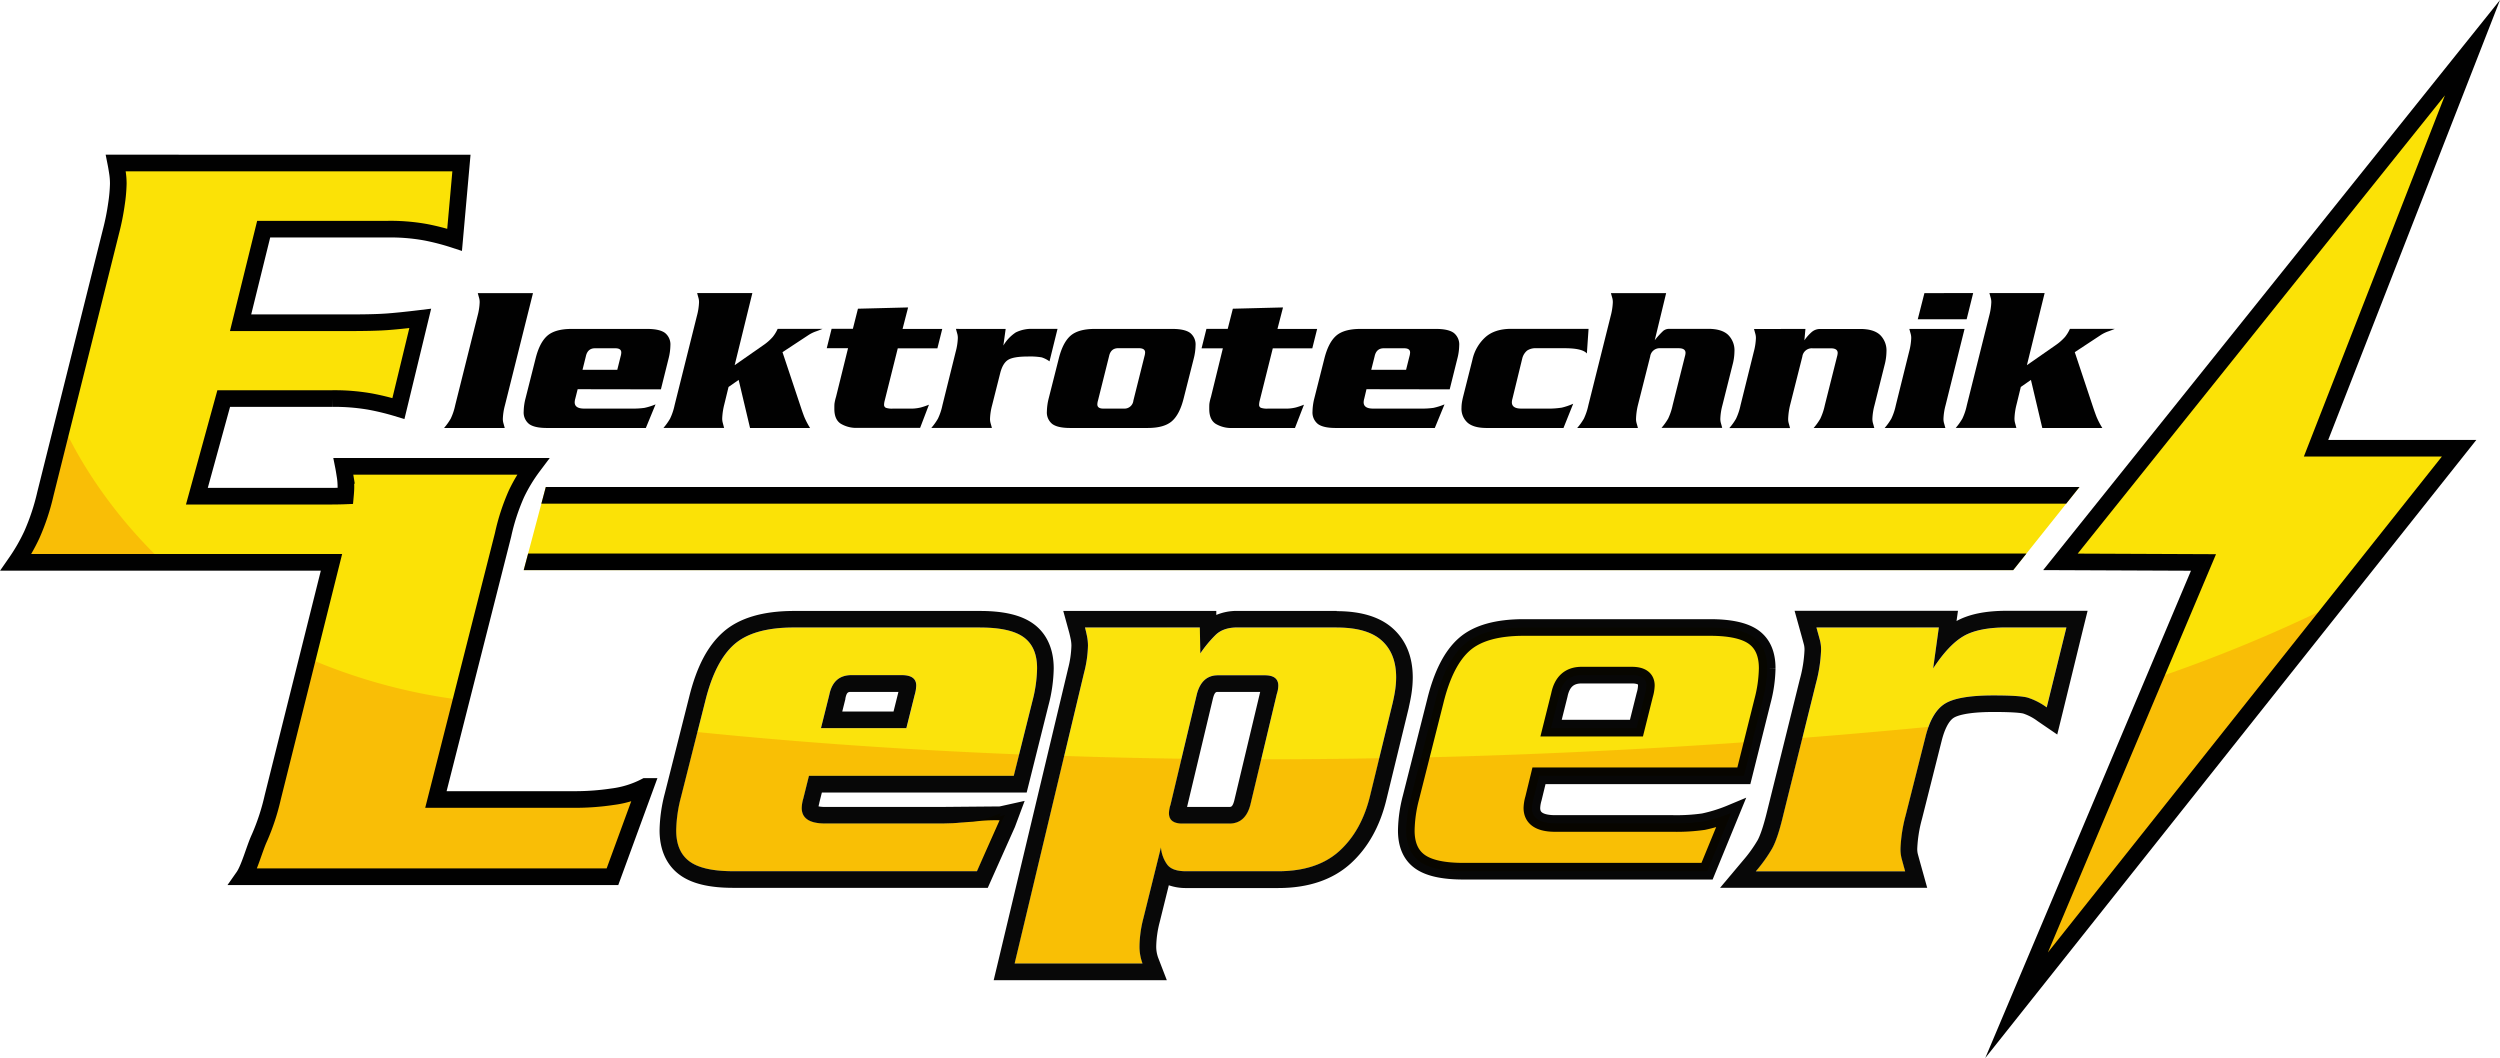
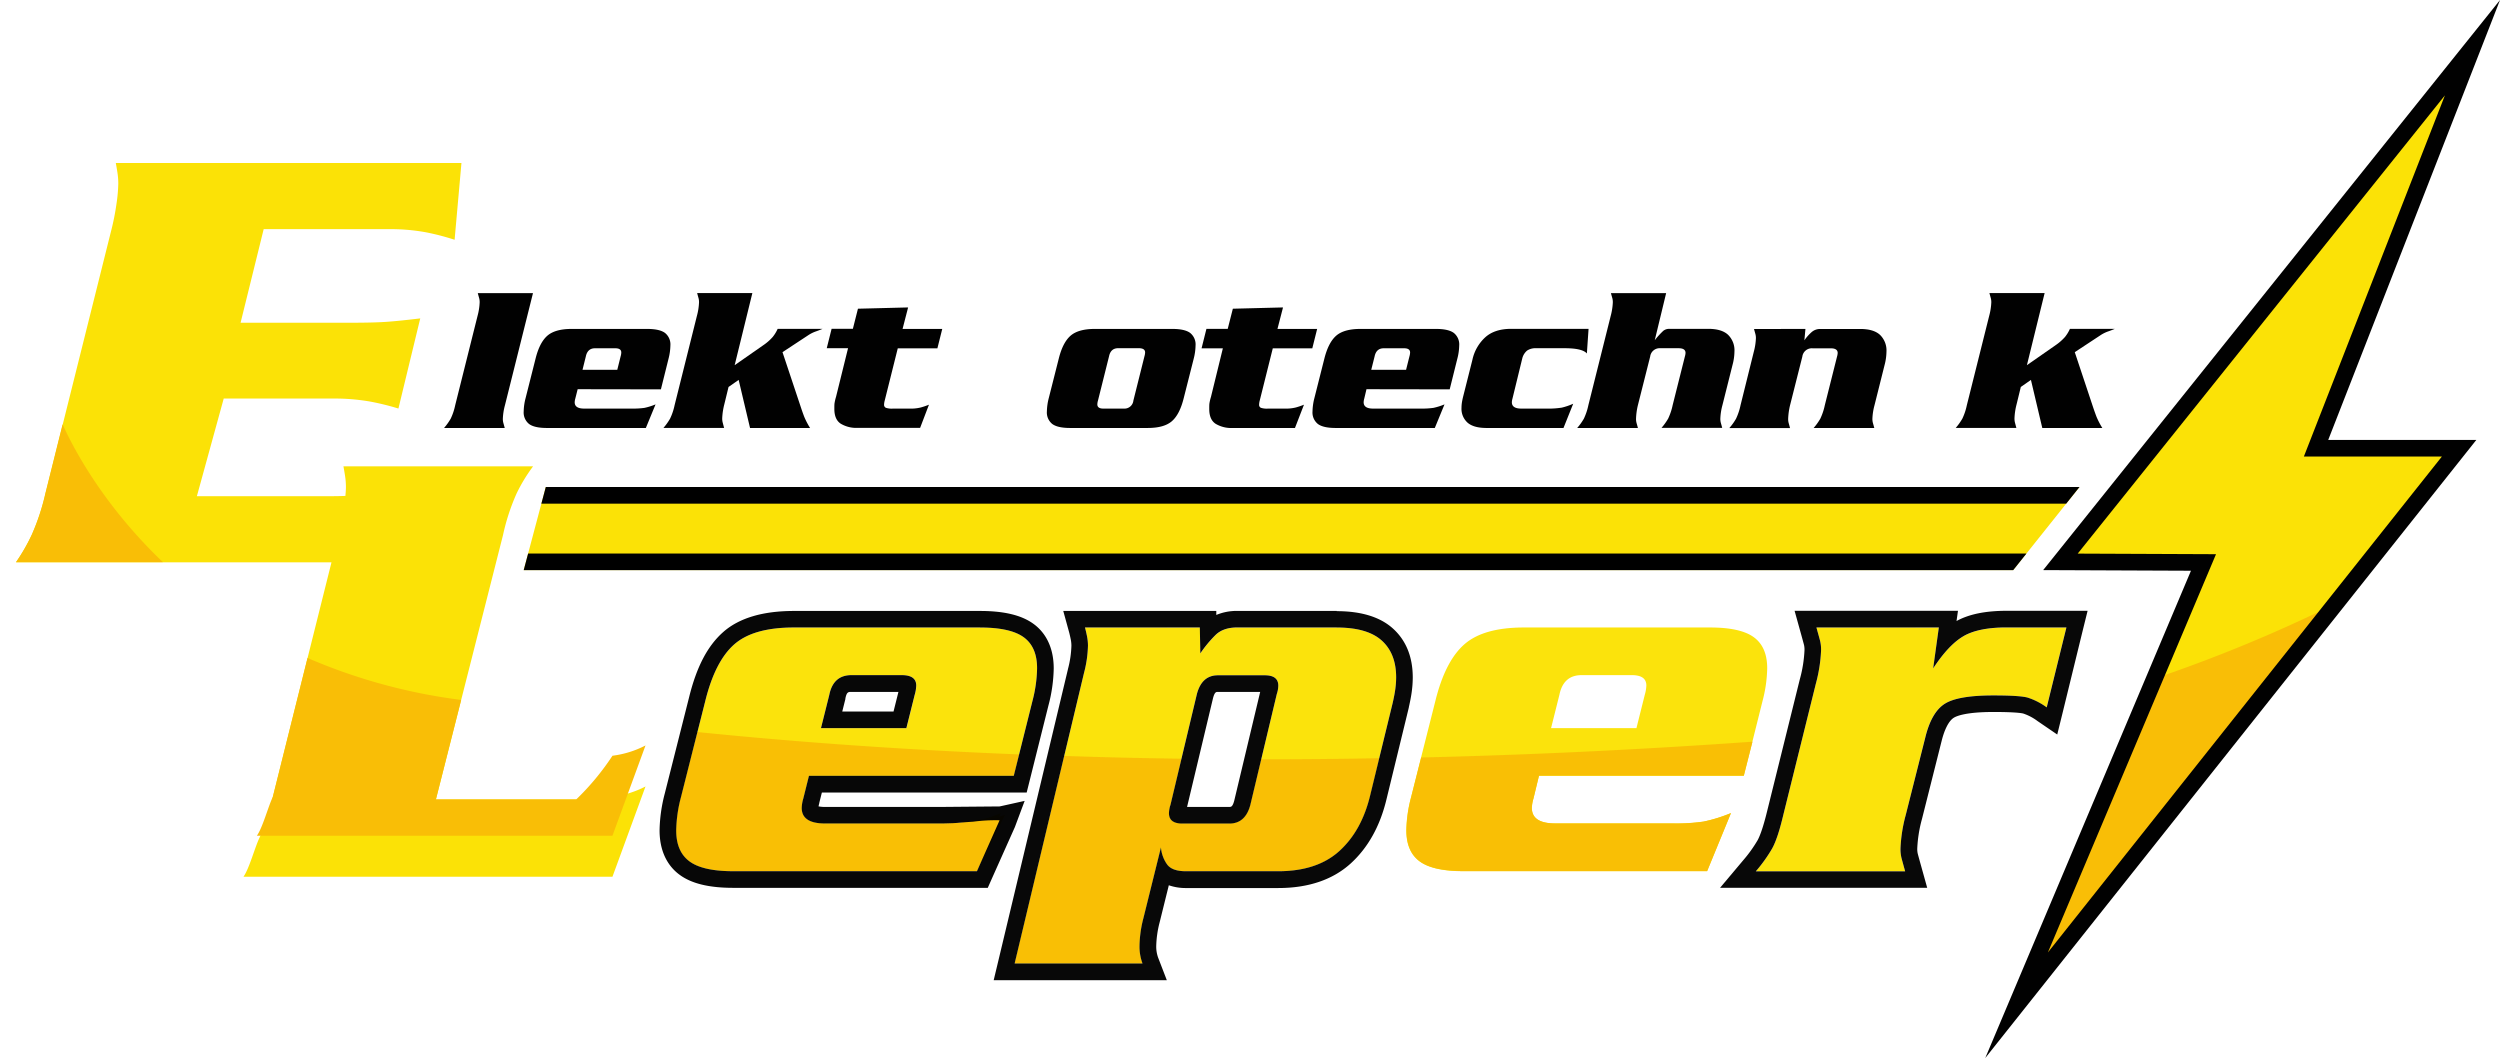
<svg xmlns="http://www.w3.org/2000/svg" viewBox="0 0 901.57 381.56">
  <defs>
    <style>.cls-1,.cls-3{fill:#fbe206;}.cls-2,.cls-7{fill:#010101;}.cls-3,.cls-5,.cls-7,.cls-8,.cls-9{opacity:0.97;}.cls-4,.cls-5{fill:#f9be06;}.cls-6,.cls-9{fill:none;stroke:#010101;stroke-miterlimit:10;stroke-width:6px;}</style>
  </defs>
  <g id="Ebene_2" data-name="Ebene 2">
    <g id="Shop">
      <polygon class="cls-1" points="726.01 205.61 188.86 205.61 196.83 175.63 749.92 175.63 726.01 205.61" />
      <polygon points="745.13 181.63 195.23 181.63 196.83 175.63 749.92 175.63 745.13 181.63" />
      <polygon points="726.01 205.61 188.86 205.61 190.46 199.61 730.8 199.61 726.01 205.61" />
    </g>
    <g id="Normal">
      <path class="cls-2" d="M172.22,113.91a21.86,21.86,0,0,0,.76-4.86,5.63,5.63,0,0,0-.15-1.41c-.1-.38-.28-1-.53-1.94h19.91L182.1,146.13a21.85,21.85,0,0,0-.76,4.87,5.5,5.5,0,0,0,.15,1.4c.1.38.28,1,.53,1.94H160.14a21.75,21.75,0,0,0,2.39-3.34,21.32,21.32,0,0,0,1.63-4.87Z" />
      <path class="cls-2" d="M208.32,140.36l-.84,3.34a5.62,5.62,0,0,0-.23,1.37c0,1.52,1.14,2.28,3.43,2.28h17.25a29.09,29.09,0,0,0,4.48-.26,22.38,22.38,0,0,0,4-1.26l-3.5,8.51H197.22q-4.49,0-6.42-1.44a5.31,5.31,0,0,1-1.94-4.56,20,20,0,0,1,.69-4.79l3.57-14.14q1.44-5.85,4.25-8.32c1.88-1.64,4.79-2.47,8.75-2.47H233.4c3,0,5.13.49,6.42,1.45a5.31,5.31,0,0,1,1.94,4.56,20.35,20.35,0,0,1-.68,4.78l-2.74,11Zm14.29-7,1.21-4.87a5,5,0,0,0,.23-1.37c0-1-.71-1.52-2.13-1.52h-7.37c-1.77,0-2.86,1-3.27,2.89l-1.21,4.87Z" />
      <path class="cls-2" d="M262.73,139.55l-1.52,6.25a24.22,24.22,0,0,0-.76,5.06,5.64,5.64,0,0,0,.16,1.47c.1.39.27,1.06.53,2H239.25a21.75,21.75,0,0,0,2.39-3.34,21.22,21.22,0,0,0,1.64-4.87l8.05-32.22a21.86,21.86,0,0,0,.76-4.86,5.63,5.63,0,0,0-.15-1.41c-.1-.38-.28-1-.53-1.94h19.91l-6.38,26,10.33-7.2a17.67,17.67,0,0,0,3.42-3,13.05,13.05,0,0,0,1.75-2.89h16.19c-.86.36-1.74.7-2.62,1a12.18,12.18,0,0,0-2.47,1.25L282.19,127l6.69,20.07c.35,1.06.72,2.1,1.1,3.11a27.08,27.08,0,0,0,2.17,4.18H270.49L266.38,137Z" />
      <path class="cls-2" d="M309.4,111.33l18.09-.46-2,7.75H339.8l-1.75,7H323.76l-4.71,18.85a6.49,6.49,0,0,0-.23,1.45,1.16,1.16,0,0,0,.65,1.14,6.72,6.72,0,0,0,2.47.3h6.31a14.92,14.92,0,0,0,3.83-.42,27.22,27.22,0,0,0,2.93-1l-3.19,8.36h-22.5a10.89,10.89,0,0,1-6.15-1.52q-2.28-1.51-2.28-5.32c0-.91,0-1.59.07-2.05a16.6,16.6,0,0,1,.53-2.28l4.34-17.56h-7.68l1.75-7h7.67Z" />
-       <path class="cls-2" d="M362.67,118.62l-.83,6a14.42,14.42,0,0,1,4.48-4.74,12.75,12.75,0,0,1,6.31-1.27h8.74l-2.89,11.71a9.79,9.79,0,0,0-2.85-1.45,25.36,25.36,0,0,0-5-.3q-5.16,0-7.1,1.22t-2.85,4.86l-2.89,11.47a21.85,21.85,0,0,0-.76,4.87,5.5,5.5,0,0,0,.15,1.4c.1.38.28,1,.53,1.94H335.85a21.75,21.75,0,0,0,2.39-3.34,21.32,21.32,0,0,0,1.63-4.87l4.79-19.3a21.86,21.86,0,0,0,.76-4.86,5.63,5.63,0,0,0-.15-1.41c-.1-.38-.28-1-.53-1.94Z" />
      <path class="cls-2" d="M426.89,143.55q-1.44,5.85-4.25,8.32t-8.74,2.47h-28q-4.49,0-6.42-1.44a5.31,5.31,0,0,1-1.94-4.56,20.42,20.42,0,0,1,.68-4.79l3.58-14.14q1.44-5.85,4.25-8.32c1.88-1.64,4.79-2.47,8.74-2.47h28c3,0,5.13.49,6.42,1.45a5.31,5.31,0,0,1,1.94,4.56,20.35,20.35,0,0,1-.68,4.78Zm-30.93.91a5.62,5.62,0,0,0-.23,1.37c0,1,.71,1.52,2.13,1.52h7.45a3.22,3.22,0,0,0,3.42-2.89l4-16a5.47,5.47,0,0,0,.23-1.37c0-1-.76-1.52-2.28-1.52h-7.45c-1.78,0-2.87,1-3.27,2.89Z" />
      <path class="cls-2" d="M444.6,111.33l18.09-.46-2,7.75H475l-1.75,7H459l-4.71,18.85a6.37,6.37,0,0,0-.22,1.45,1.15,1.15,0,0,0,.64,1.14,6.72,6.72,0,0,0,2.47.3h6.31a15,15,0,0,0,3.84-.42,27,27,0,0,0,2.92-1L467,154.34H444.53a10.91,10.91,0,0,1-6.16-1.52q-2.28-1.51-2.28-5.32c0-.91,0-1.59.07-2.05a15.59,15.59,0,0,1,.54-2.28L441,125.61h-7.68l1.75-7h7.68Z" />
      <path class="cls-2" d="M492.79,140.36,492,143.7a5.62,5.62,0,0,0-.23,1.37q0,2.28,3.42,2.28h17.25a29.23,29.23,0,0,0,4.49-.26,22.62,22.62,0,0,0,4-1.26l-3.5,8.51H481.69q-4.49,0-6.42-1.44a5.31,5.31,0,0,1-1.94-4.56,20.42,20.42,0,0,1,.68-4.79l3.57-14.14q1.46-5.85,4.26-8.32c1.87-1.64,4.79-2.47,8.74-2.47h27.29c3,0,5.13.49,6.42,1.45a5.31,5.31,0,0,1,1.94,4.56,19.9,19.9,0,0,1-.69,4.78l-2.74,11Zm14.28-7,1.22-4.87a5.47,5.47,0,0,0,.23-1.37c0-1-.71-1.52-2.13-1.52H499c-1.78,0-2.87,1-3.27,2.89l-1.22,4.87Z" />
      <path class="cls-2" d="M545.45,143.7a5.62,5.62,0,0,0-.23,1.37q0,2.28,3.42,2.28h8.74a32.91,32.91,0,0,0,5.82-.34,23.55,23.55,0,0,0,4.14-1.41l-3.5,8.74H536.1q-4.64,0-6.84-1.9a6.71,6.71,0,0,1-2.2-5.39,14,14,0,0,1,.11-1.64q.12-.87.42-2.16L531,129.72a15.36,15.36,0,0,1,4.68-8.13q3.38-3,9.31-3h27.89l-.61,8.89c-1.06-1.26-3.72-1.9-8-1.9H554a5.45,5.45,0,0,0-3.27.84,5.34,5.34,0,0,0-1.75,2.81Z" />
      <path class="cls-2" d="M600.86,105.7l-4.11,17a28.56,28.56,0,0,1,3.08-3.39,3.4,3.4,0,0,1,2.24-.72h14q4.79,0,7.1,2.13a7.83,7.83,0,0,1,2.32,6.08,19.26,19.26,0,0,1-.69,4.79l-3.64,14.51a21.85,21.85,0,0,0-.76,4.87,5.5,5.5,0,0,0,.15,1.4c.1.38.28,1,.53,1.94H599.18a21.91,21.91,0,0,0,2.4-3.34,21.83,21.83,0,0,0,1.63-4.87l4.41-17.55a5.48,5.48,0,0,0,.23-1.29q0-1.68-2.52-1.68h-6.57a3.44,3.44,0,0,0-3.66,3l-4.43,17.55A24,24,0,0,0,590,151a5.5,5.5,0,0,0,.15,1.4c.1.38.28,1,.53,1.94H568.78a21.23,21.23,0,0,0,2.4-3.34,21.83,21.83,0,0,0,1.63-4.87l8.06-32.22a22.47,22.47,0,0,0,.76-4.86,5.63,5.63,0,0,0-.15-1.41c-.11-.38-.28-1-.54-1.94Z" />
      <path class="cls-2" d="M651.09,118.62l-.38,4.11a16.18,16.18,0,0,1,2.66-3,4.59,4.59,0,0,1,3-1.09h14.52q4.79,0,7.1,2.13a7.83,7.83,0,0,1,2.32,6.08,19.68,19.68,0,0,1-.68,4.79L676,146.13a21.85,21.85,0,0,0-.76,4.87,5.5,5.5,0,0,0,.15,1.4c.1.38.28,1,.53,1.94H654.05a21.23,21.23,0,0,0,2.4-3.34,21.83,21.83,0,0,0,1.63-4.87l4.41-17.55a5.48,5.48,0,0,0,.23-1.29q0-1.68-2.52-1.68h-6.57a3.44,3.44,0,0,0-3.66,3l-4.43,17.55a24.72,24.72,0,0,0-.68,4.87,5.5,5.5,0,0,0,.15,1.4c.1.38.28,1,.53,1.94H623.65a21.23,21.23,0,0,0,2.4-3.34,21.83,21.83,0,0,0,1.63-4.87l4.79-19.3a21.86,21.86,0,0,0,.76-4.86,5.63,5.63,0,0,0-.15-1.41c-.1-.38-.28-1-.53-1.94Z" />
-       <path class="cls-2" d="M688.48,126.83a21.86,21.86,0,0,0,.76-4.86,5.63,5.63,0,0,0-.15-1.41c-.1-.38-.28-1-.53-1.94h19.91l-6.84,27.51a21.85,21.85,0,0,0-.76,4.87,5.5,5.5,0,0,0,.15,1.4c.1.38.28,1,.53,1.94H679.66a21.23,21.23,0,0,0,2.4-3.34,21.32,21.32,0,0,0,1.63-4.87Zm23.1-21.13-2.35,9.43H691.6L694,105.7Z" />
      <path class="cls-2" d="M728.76,139.55l-1.52,6.25a23.56,23.56,0,0,0-.76,5.06,6.16,6.16,0,0,0,.15,1.47c.1.39.28,1.06.53,2H705.28a21.75,21.75,0,0,0,2.39-3.34,21.32,21.32,0,0,0,1.63-4.87l8.06-32.22a21.86,21.86,0,0,0,.76-4.86,5.63,5.63,0,0,0-.15-1.41c-.1-.38-.28-1-.53-1.94h19.91l-6.39,26,10.34-7.2a18.31,18.31,0,0,0,3.42-3,13.44,13.44,0,0,0,1.75-2.89h16.19c-.87.36-1.74.7-2.63,1a12.45,12.45,0,0,0-2.47,1.25L748.22,127l6.68,20.07c.36,1.06.73,2.1,1.11,3.11a27.76,27.76,0,0,0,2.16,4.18H736.51L732.41,137Z" />
      <path class="cls-1" d="M220.87,287.32a90.48,90.48,0,0,1-13.05,1H157.2l24.21-95.4a76.15,76.15,0,0,1,4.84-14.85,58.42,58.42,0,0,1,6-9.9h-68.4c.15.75.33,1.84.56,3.26a26.11,26.11,0,0,1,.34,4.16c0,.87-.07,1.95-.19,3.25-1.76.07-3.69.1-5.81.1H71l9.68-35.21h39.15a74.65,74.65,0,0,1,13.5,1.06,91.73,91.73,0,0,1,10.35,2.54l7.87-32.51q-7.65.93-12.26,1.25t-13.39.32H86.76l8.33-33.75h44.77a71.3,71.3,0,0,1,13.73,1.13,86.81,86.81,0,0,1,10.35,2.7l2.47-27.68H41.76c.15.75.34,1.84.56,3.26a26.23,26.23,0,0,1,.34,4.17A57.4,57.4,0,0,1,42,73.55a87.56,87.56,0,0,1-2,10l-23.62,94.5A80.83,80.83,0,0,1,11.5,192.8a67.4,67.4,0,0,1-5.74,10H119.54L98.38,287.44a80.78,80.78,0,0,1-4.83,14.73c-1.73,3.68-3.64,11-5.74,14H220.87l11.92-32.55A35.26,35.26,0,0,1,220.87,287.32Z" />
      <path class="cls-3" d="M291.73,279.78,289.68,288a13.08,13.08,0,0,0-.56,3.36q0,5.61,8.41,5.61H340a68.67,68.67,0,0,0,11-.65,54.83,54.83,0,0,0,9.91-3.09l-8.6,20.95H264.43q-11,0-15.8-3.56t-4.77-11.22a49.58,49.58,0,0,1,1.68-11.78l8.79-34.78q3.55-14.4,10.48-20.48t21.5-6.07h67.13q11,0,15.8,3.55T374,241.07a49.51,49.51,0,0,1-1.68,11.78l-6.73,26.93Zm35.16-17.2,3-12a13.14,13.14,0,0,0,.56-3.37c0-2.49-1.75-3.74-5.23-3.74H307.07q-6.56,0-8,7.11l-3,12Z" />
      <path class="cls-3" d="M432.72,226.3l.18,9.35a44,44,0,0,1,5.49-6.64q2.79-2.72,7.84-2.71h35.83q11,0,16.21,4.67t5.22,13.28a32.29,32.29,0,0,1-.27,4q-.27,2.14-1,5.33l-8.11,33.29q-3.06,12.71-11.07,20T461,314.19H427.68c-3.36,0-5.65-.84-6.84-2.53a12.32,12.32,0,0,1-2.17-6.07L412.37,331a42.66,42.66,0,0,0-1.44,10.1,17.58,17.58,0,0,0,1.08,6.35h-46.1l25-104.72a42.08,42.08,0,0,0,1.44-9.91,17.46,17.46,0,0,0-.36-3.46c-.24-1.18-.48-2.21-.72-3.08ZM422.1,290.25a9.93,9.93,0,0,0-.54,3c0,2.5,1.62,3.74,4.86,3.74h16.92q5.78,0,7.57-6.73l9.54-40a9.93,9.93,0,0,0,.54-3q0-3.74-4.86-3.74H439.2q-5.76,0-7.56,6.73Z" />
      <path class="cls-3" d="M555,279.78,553,288a13.53,13.53,0,0,0-.56,3.36q0,5.61,8.41,5.61h42.45a68.89,68.89,0,0,0,11-.65,55.07,55.07,0,0,0,9.91-3.09l-8.6,20.95h-87.9q-11,0-15.8-3.56t-4.76-11.22a49.58,49.58,0,0,1,1.68-11.78l8.79-34.78q3.54-14.4,10.47-20.48t21.5-6.07h67.14q11,0,15.8,3.55t4.77,11.22a49.07,49.07,0,0,1-1.69,11.78l-6.73,26.93Zm35.15-17.2,3-12a13.22,13.22,0,0,0,.57-3.37q0-3.74-5.24-3.74H570.36q-6.54,0-8,7.11l-3,12Z" />
      <path class="cls-3" d="M699.2,226.3l-2.05,14.77q5.61-8.55,11-11.66t15.52-3.11h21.51l-7.11,28.8a23.88,23.88,0,0,0-7-3.56c-1.94-.49-6-.75-12.25-.75q-12.72,0-17.49,3t-7,12L687.24,294a54.05,54.05,0,0,0-1.87,12,13.67,13.67,0,0,0,.37,3.46c.25.93.68,2.52,1.31,4.77H633.19a53.86,53.86,0,0,0,5.89-8.23q2-3.56,4-12l11.78-47.5a54,54,0,0,0,1.87-12,13.56,13.56,0,0,0-.37-3.46q-.37-1.41-1.31-4.77Z" />
      <polygon class="cls-1" points="743.05 202.62 891.64 17.2 835.23 161.65 886.82 161.65 727.23 362.52 794.64 202.84 743.05 202.62" />
-       <path class="cls-4" d="M207.82,288.28H157.2l9.09-35.81-1-.19a204.34,204.34,0,0,1-54.39-15L98.38,287.38a81.18,81.18,0,0,1-4.83,14.74c-1.73,3.68-3.64,11-5.74,14H220.87l11.92-32.55a35.49,35.49,0,0,1-11.92,3.71A91.85,91.85,0,0,1,207.82,288.28Z" />
+       <path class="cls-4" d="M207.82,288.28H157.2l9.09-35.81-1-.19a204.34,204.34,0,0,1-54.39-15L98.38,287.38c-1.73,3.68-3.64,11-5.74,14H220.87l11.92-32.55a35.49,35.49,0,0,1-11.92,3.71A91.85,91.85,0,0,1,207.82,288.28Z" />
      <path class="cls-4" d="M22.58,153l-6.24,25a80.7,80.7,0,0,1-4.84,14.73,67.52,67.52,0,0,1-5.74,10h53C36.79,181.79,26,160.72,22.58,153Z" />
      <path class="cls-5" d="M340,296.93H297.53q-8.41,0-8.41-5.61a13.14,13.14,0,0,1,.56-3.37l2.05-8.23H365.6l1.91-7.66c-45.95-1.84-84.91-4.9-116-8.07l-6,23.59a49.51,49.51,0,0,0-1.68,11.78q0,7.67,4.77,11.22t15.8,3.55h87.89l10.17-20.31c-4.12,1.62-8.51,1.56-11,2A65.7,65.7,0,0,1,340,296.93Z" />
      <path class="cls-5" d="M555,279.72h73.86L632,267.47c-42.22,3-82.12,4.82-119.48,5.7l-3.64,14.41a49.51,49.51,0,0,0-1.68,11.78q0,7.67,4.76,11.22t15.8,3.55h87.9l8.6-20.94a54.09,54.09,0,0,1-9.91,3.08,68.65,68.65,0,0,1-11,.66H560.82q-8.42,0-8.41-5.61A13.6,13.6,0,0,1,553,288Z" />
      <path class="cls-5" d="M454.81,273.82l-3.9,16.38q-1.8,6.72-7.57,6.73H426.42q-4.86,0-4.86-3.74a9.93,9.93,0,0,1,.54-3l3.95-16.58q-22-.3-42.26-1l-17.88,74.81H412a17.6,17.6,0,0,1-1.08-6.36,42.66,42.66,0,0,1,1.44-10.1l6.31-25.43a12.26,12.26,0,0,0,2.16,6.08c1.19,1.68,3.48,2.52,6.84,2.52H461q14.06,0,22.06-7.29t11.07-20l3.27-13.41Q475.46,273.84,454.81,273.82Z" />
-       <path class="cls-5" d="M650,266.11l-6.9,27.83q-2.05,8.42-4,12a53.37,53.37,0,0,1-5.89,8.23h53.86c-.63-2.24-1.06-3.83-1.31-4.77a13.56,13.56,0,0,1-.37-3.46,54,54,0,0,1,1.87-12l7.1-28.24a35,35,0,0,1,1.09-3.56Q672.32,264.36,650,266.11Z" />
      <path class="cls-4" d="M776.94,244.73,727.23,362.46l115-144.75A537.28,537.28,0,0,1,776.94,244.73Z" />
-       <path class="cls-6" d="M220.87,287.32a90.48,90.48,0,0,1-13.05,1H157.2l24.21-95.4a76.15,76.15,0,0,1,4.84-14.85,58.42,58.42,0,0,1,6-9.9h-68.4c.15.75.33,1.84.56,3.26a26.11,26.11,0,0,1,.34,4.16c0,.87-.07,1.95-.19,3.25-1.76.07-3.69.1-5.81.1H71l9.68-35.21h39.15a74.65,74.65,0,0,1,13.5,1.06,91.73,91.73,0,0,1,10.35,2.54l7.87-32.51q-7.65.93-12.26,1.25t-13.39.32H86.76l8.33-33.75h44.77a71.3,71.3,0,0,1,13.73,1.13,86.81,86.81,0,0,1,10.35,2.7l2.47-27.68H41.76c.15.75.34,1.84.56,3.26a26.23,26.23,0,0,1,.34,4.17A57.4,57.4,0,0,1,42,73.55a87.56,87.56,0,0,1-2,10l-23.62,94.5A80.83,80.83,0,0,1,11.5,192.8a67.4,67.4,0,0,1-5.74,10H119.54L98.38,287.44a80.78,80.78,0,0,1-4.83,14.73c-1.73,3.68-3.64,11-5.74,14H220.87l11.92-32.55A35.26,35.26,0,0,1,220.87,287.32Z" />
      <path class="cls-7" d="M353.44,226.3q11,0,15.8,3.55T374,241.07a49.51,49.51,0,0,1-1.68,11.78l-6.73,26.93H291.73L289.68,288a13.08,13.08,0,0,0-.56,3.36q0,5.61,8.41,5.61H340c6.51-.16,3.51-.16,11-.65a62.13,62.13,0,0,1,9.48-.51l-8.17,18.37H264.43q-11,0-15.8-3.56t-4.77-11.22a49.58,49.58,0,0,1,1.68-11.78l8.79-34.78q3.55-14.4,10.48-20.48t21.5-6.07h67.13M296,262.58h30.86l3-12a13.14,13.14,0,0,0,.56-3.37c0-2.49-1.75-3.74-5.23-3.74H307.07q-6.56,0-8,7.11l-3,12M340,291H297.53a11.25,11.25,0,0,1-2.34-.2,12.15,12.15,0,0,1,.28-1.2v-.06l0-.06.92-3.68h73.86l1.14-4.55,6.73-26.92A55.43,55.43,0,0,0,380,241.07c0-8.82-3.9-13.59-7.18-16-4.29-3.19-10.63-4.74-19.39-4.74H286.31c-11.18,0-19.75,2.54-25.46,7.57s-9.65,12.63-12.34,23.54l-8.78,34.75a55.7,55.7,0,0,0-1.87,13.25c0,8.83,3.91,13.6,7.19,16,4.28,3.19,10.62,4.74,19.38,4.74h91.79l1.58-3.57L366,298.25l3.52-9.43-9,2Zm-36.26-34.4,1.13-4.52,0-.11,0-.11c.49-2.34,1.05-2.34,2.17-2.34H324l-1.77,7.08Z" />
      <g class="cls-8">
        <path class="cls-2" d="M482.06,226.3q11,0,16.21,4.67t5.22,13.28a32.29,32.29,0,0,1-.27,4q-.27,2.14-1,5.33l-8.11,33.29q-3.06,12.71-11.07,20T461,314.19H427.68c-3.36,0-5.65-.84-6.84-2.53a12.32,12.32,0,0,1-2.17-6.07L412.37,331a42.66,42.66,0,0,0-1.44,10.1,17.58,17.58,0,0,0,1.08,6.35h-46.1l25-104.72a42.08,42.08,0,0,0,1.44-9.91,17.46,17.46,0,0,0-.36-3.46c-.24-1.18-.48-2.21-.72-3.08h41.42l.18,9.35a44,44,0,0,1,5.49-6.64q2.79-2.72,7.84-2.71h35.83M426.42,297h16.92q5.78,0,7.57-6.73l9.54-40a9.93,9.93,0,0,0,.54-3q0-3.74-4.86-3.74H439.2q-5.76,0-7.56,6.73l-9.54,40a9.93,9.93,0,0,0-.54,3c0,2.5,1.62,3.74,4.86,3.74m55.64-76.68H446.23a18.84,18.84,0,0,0-7.6,1.45l0-1.45H383.44l2.08,7.58c.2.73.41,1.64.63,2.71a11.93,11.93,0,0,1,.23,2.25,36.55,36.55,0,0,1-1.26,8.47v.05l-25,104.72-1.77,7.39h62.44l-3.14-8.15a11.78,11.78,0,0,1-.68-4.2,37.25,37.25,0,0,1,1.26-8.65l3.28-13.24a18.41,18.41,0,0,0,6.21,1H461c10.86,0,19.64-3,26.1-8.86,6.22-5.66,10.55-13.41,12.87-23l8.1-33.27v-.1c.53-2.35.89-4.28,1.09-5.9a38.58,38.58,0,0,0,.32-4.77c0-7.49-2.43-13.46-7.22-17.75-4.61-4.12-11.41-6.2-20.21-6.2Zm-44.6,31.41c.6-2.21,1.13-2.21,1.74-2.21h15.26l-9.37,39.27c-.6,2.21-1.16,2.21-1.75,2.21H428.09l9.37-39.27Z" />
      </g>
-       <path class="cls-9" d="M555,279.78,553,288a13.53,13.53,0,0,0-.56,3.36q0,5.61,8.41,5.61h42.45a68.89,68.89,0,0,0,11-.65,55.07,55.07,0,0,0,9.91-3.09l-8.6,20.95h-87.9q-11,0-15.8-3.56t-4.76-11.22a49.58,49.58,0,0,1,1.68-11.78l8.79-34.78q3.54-14.4,10.47-20.48t21.5-6.07h67.14q11,0,15.8,3.55t4.77,11.22a49.07,49.07,0,0,1-1.69,11.78l-6.73,26.93Zm35.15-17.2,3-12a13.22,13.22,0,0,0,.57-3.37q0-3.74-5.24-3.74H570.36q-6.54,0-8,7.11l-3,12Z" />
      <g class="cls-8">
        <path class="cls-2" d="M745.2,226.3l-7.1,28.8a23.88,23.88,0,0,0-7-3.56c-1.94-.49-6-.75-12.25-.75q-12.72,0-17.49,3t-7,12L687.24,294a54.05,54.05,0,0,0-1.87,12,13.67,13.67,0,0,0,.37,3.46c.25.93.68,2.52,1.31,4.77H633.19a53.86,53.86,0,0,0,5.89-8.23q2-3.56,4-12l11.78-47.5a54,54,0,0,0,1.87-12,13.56,13.56,0,0,0-.37-3.46q-.37-1.41-1.31-4.77H699.2l-2.05,14.77q5.61-8.55,11-11.66t15.52-3.11h21.5m7.67-6H723.7c-7.65,0-13.58,1.2-18.12,3.69l.52-3.69H647.18l2.11,7.6q.93,3.33,1.29,4.72a7.78,7.78,0,0,1,.17,1.91,47.26,47.26,0,0,1-1.7,10.54l-11.77,47.48c-1.55,6.34-2.73,9.21-3.45,10.51a48.71,48.71,0,0,1-5.23,7.27l-8.29,9.86H695l-2.12-7.61c-.62-2.21-1.05-3.78-1.29-4.7a7.58,7.58,0,0,1-.17-1.92,47.52,47.52,0,0,1,1.69-10.55l7.1-28.19c1.07-4.29,2.63-7.25,4.38-8.35,1-.62,4.38-2.08,14.3-2.08,8,0,10.24.43,10.75.56a18.1,18.1,0,0,1,5.13,2.7l7.13,4.87,2.07-8.39L751,227.74l1.84-7.44Z" />
      </g>
      <polygon class="cls-6" points="743.05 202.62 891.64 17.2 835.23 161.65 886.82 161.65 727.23 362.52 794.64 202.84 743.05 202.62" />
    </g>
  </g>
</svg>